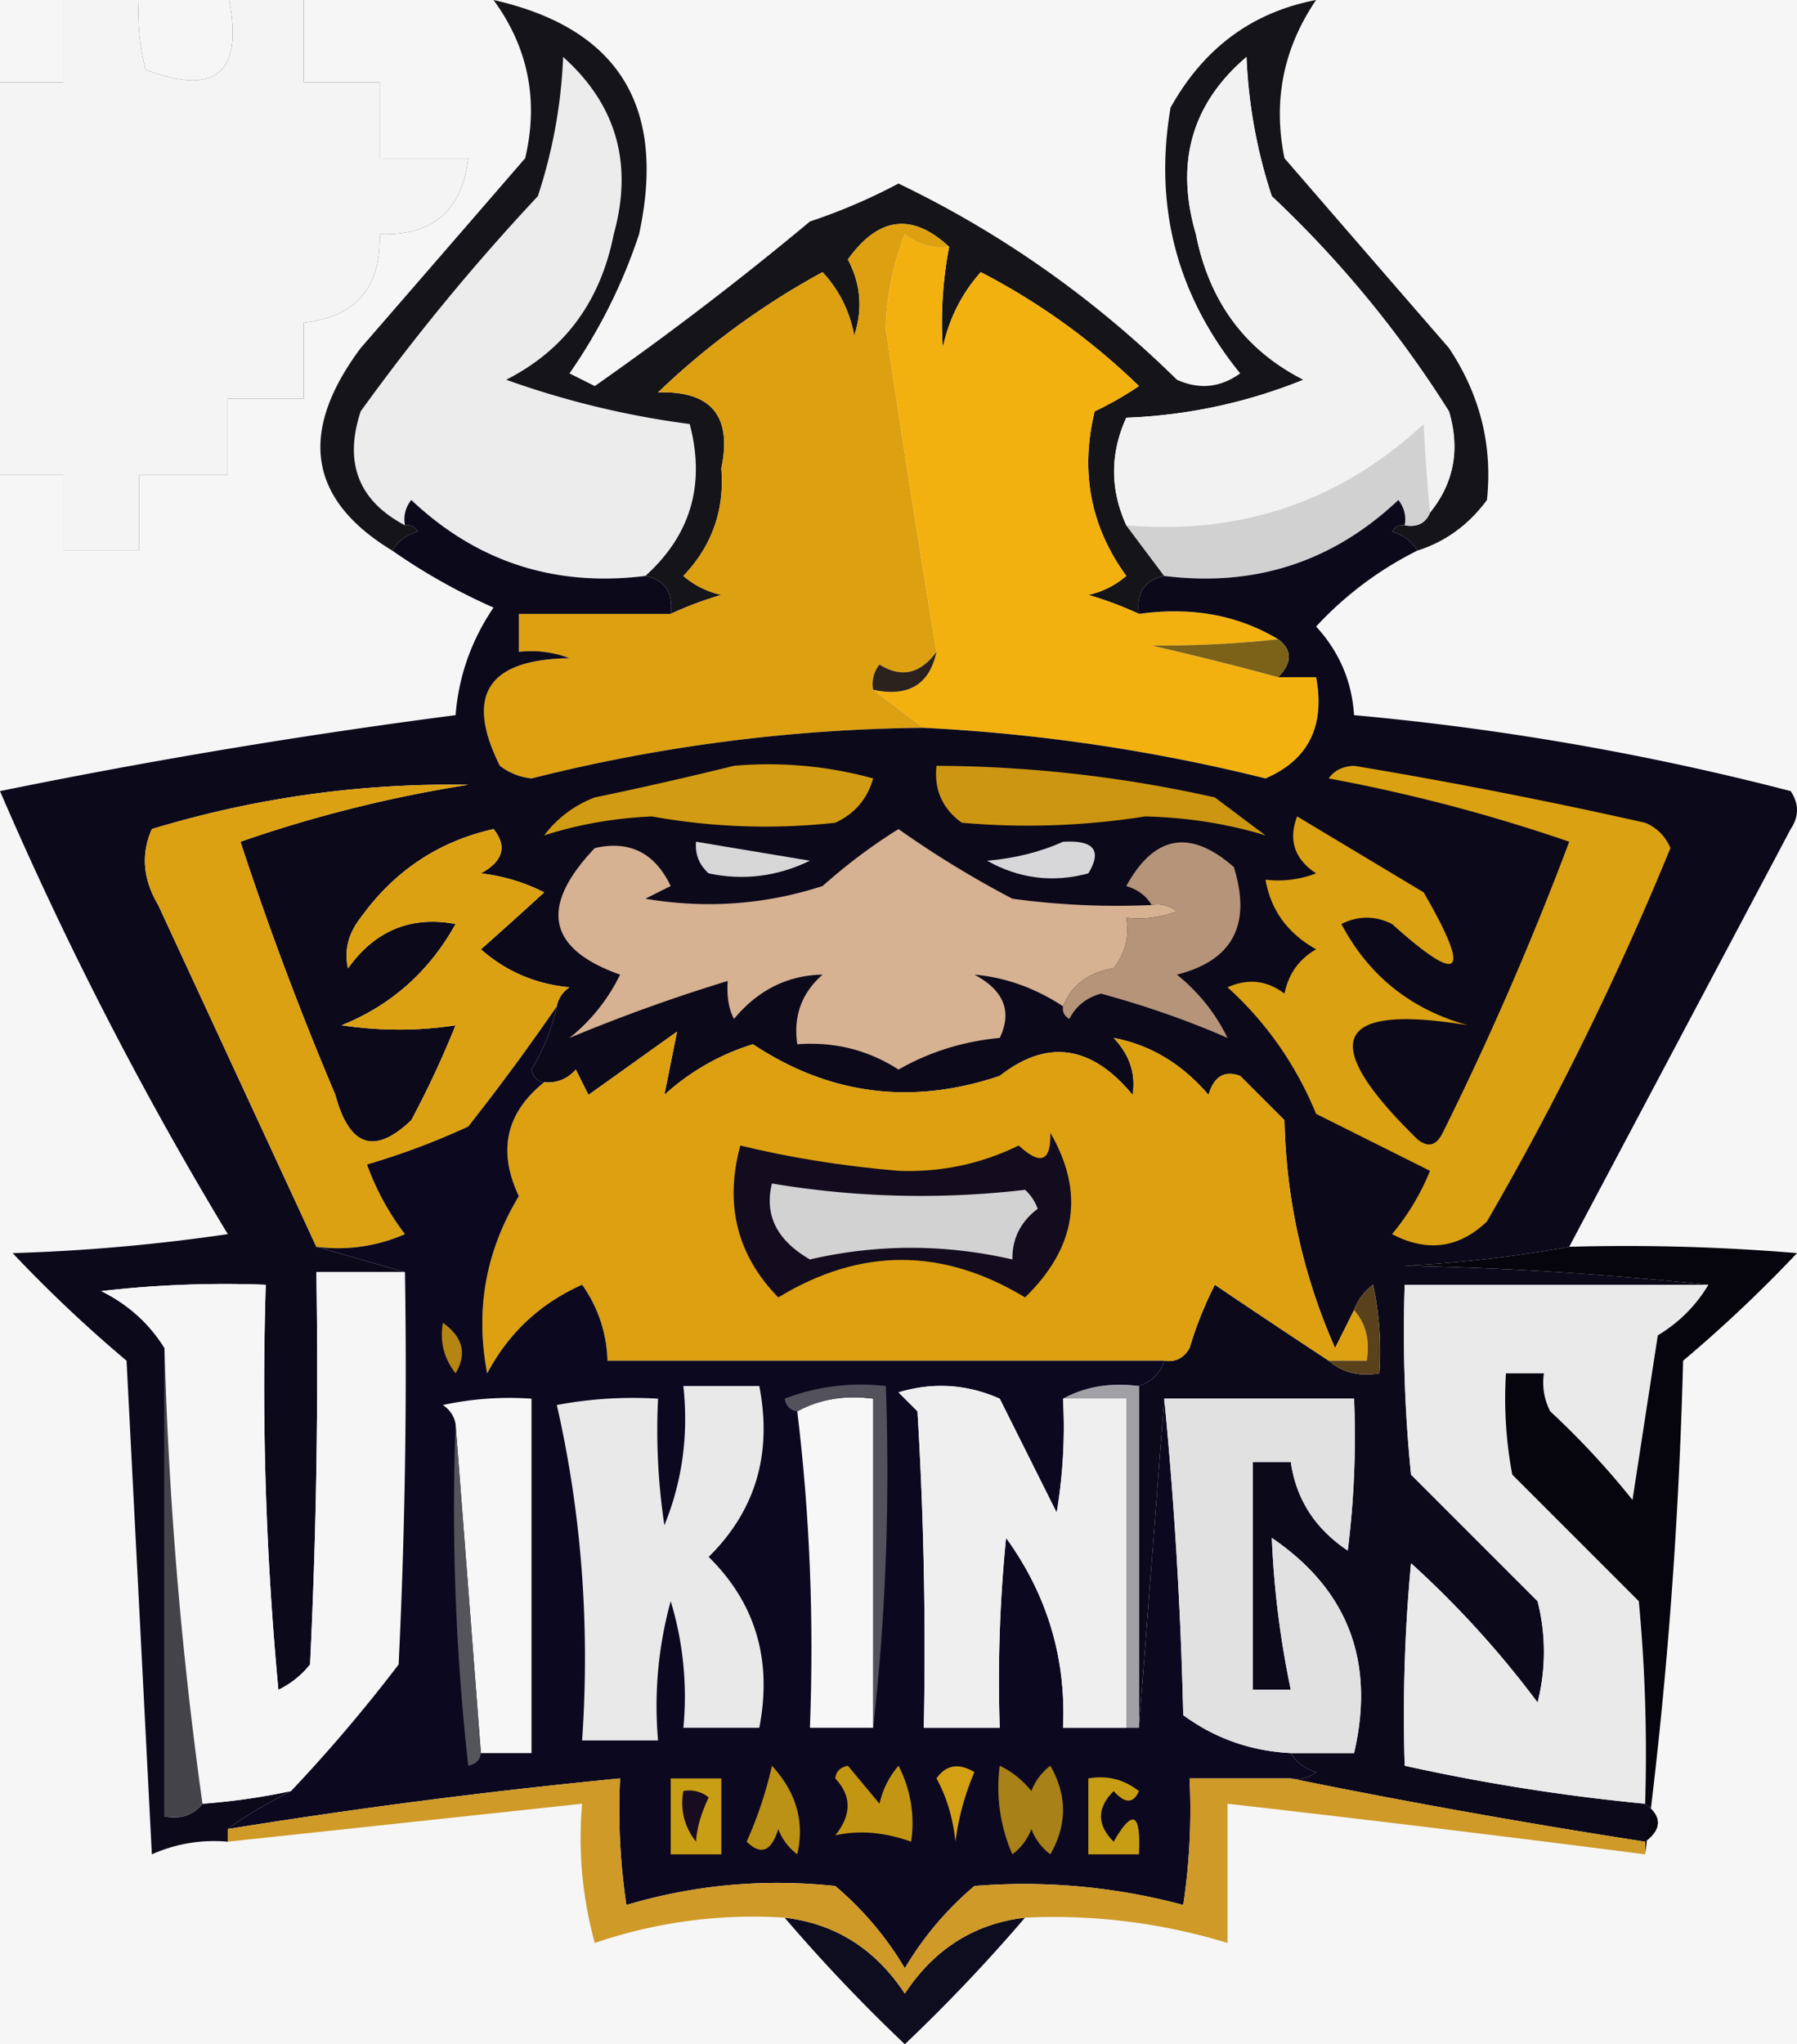
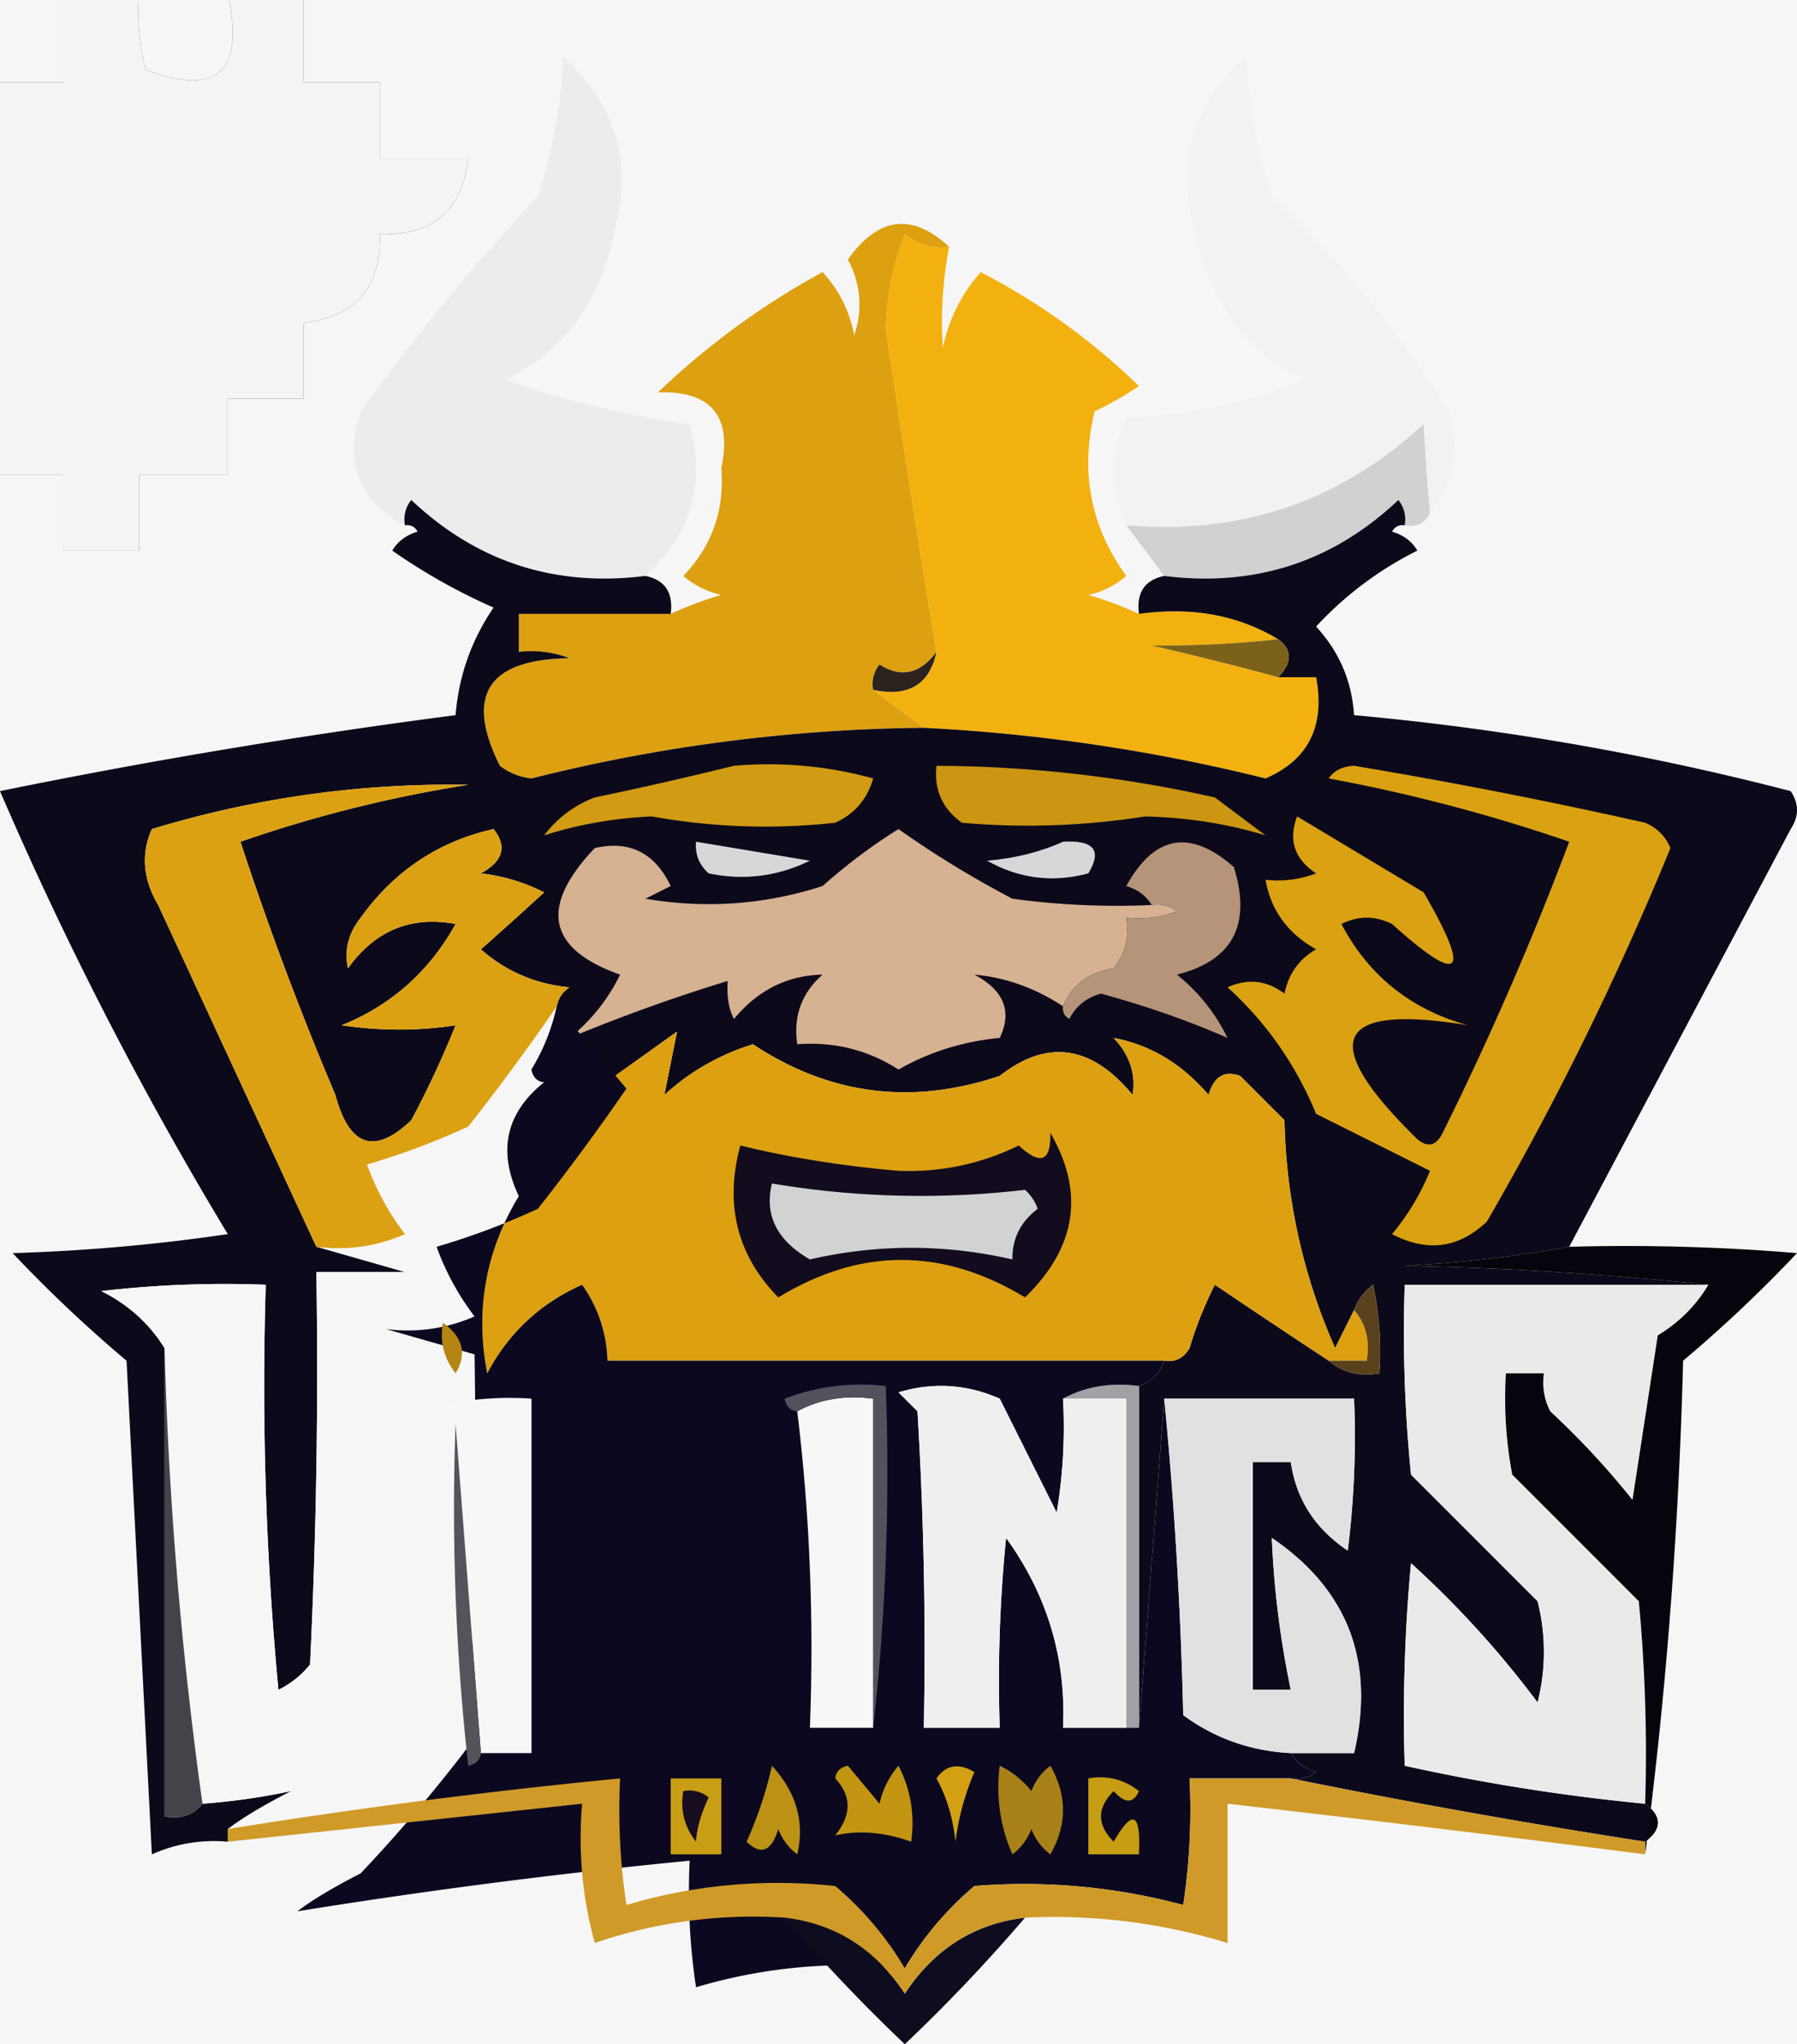
<svg xmlns="http://www.w3.org/2000/svg" width="142" height="161.5" style="clip-rule:evenodd;fill-rule:evenodd;image-rendering:optimizeQuality;shape-rendering:geometricPrecision;text-rendering:geometricPrecision">
  <rect width="100%" height="100%" fill="#333333" stroke="none" />
  <path fill="#f6f6f6" d="M-71-6.5h285v177H-71v-139h6v-6h19v6h-6v6h6v6h7v-6h6v-6h6v-6h19v6h-6v6h6v6h7v-6h6v6h6v-6h7v-6h6v-6c4.138-.473 6.138-2.806 6-7 4.193.138 6.527-1.862 7-6h-7v-6h-6v-7h-6c1.344 6.162-.822 8.162-6.5 6a18.436 18.436 0 0 1-.5-6H5v7h-6v6h-7v-6h-6v-7h-6c1.344 6.162-.822 8.162-6.5 6a18.436 18.436 0 0 1-.5-6h-6v7h-6v6h-7v-6h-6v-7h-6c1.345 6.162-.822 8.162-6.5 6a18.436 18.436 0 0 1-.5-6h-6z" style="opacity:1" />
  <path fill="#f4f4f4" d="M-71-.5h6a18.436 18.436 0 0 0 .5 6c5.678 2.162 7.845.162 6.5-6h6v7h6v6h7v-6h6v-7h6a18.436 18.436 0 0 0 .5 6c5.678 2.162 7.844.162 6.5-6h6v7h6v6h7v-6h6v-7h6a18.436 18.436 0 0 0 .5 6c5.678 2.162 7.844.162 6.5-6h6v7h6v6h7c-.473 4.138-2.807 6.138-7 6 .138 4.194-1.862 6.527-6 7v6h-6v6h-7v6H5v-6h-6v6h-7v-6h-6v-6h6v-6h-19v6h-6v6h-6v6h-7v-6h-6v-6h6v-6h-19v6h-6z" style="opacity:1" />
  <path fill="#ececed" d="M51 45.5c-7.151.894-13.318-1.106-18.5-6a2.429 2.429 0 0 0-.5 2c-3.67-1.938-4.836-4.938-3.5-9a172.516 172.516 0 0 1 14-17 40.225 40.225 0 0 0 2-11c4.207 3.768 5.54 8.434 4 14-1.055 5.328-3.888 9.161-8.5 11.5a69.557 69.557 0 0 0 14.5 3.5c1.255 4.762.088 8.762-3.5 12z" style="opacity:1" />
-   <path fill="#151419" d="M112 43.5c-.418-.722-1.084-1.222-2-1.5.228-.399.562-.565 1-.5.992.172 1.658-.162 2-1 1.891-2.336 2.391-5.002 1.5-8a86.483 86.483 0 0 0-14-17 40.225 40.225 0 0 1-2-11c-4.321 3.681-5.654 8.348-4 14 1.055 5.328 3.888 9.161 8.5 11.5a41.338 41.338 0 0 1-14 3c-1.286 2.832-1.286 5.665 0 8.5l3 4c-1.548.321-2.215 1.321-2 3a28.233 28.233 0 0 0-4-1.5 6.807 6.807 0 0 0 3-1.5c-2.826-3.892-3.659-8.225-2.5-13a26.596 26.596 0 0 0 3.5-2 52.643 52.643 0 0 0-12.5-9 12.804 12.804 0 0 0-3 6 31.599 31.599 0 0 1 .5-8c-2.916-2.712-5.583-2.378-8 1 1.02 1.933 1.187 3.933.5 6-.36-1.921-1.194-3.588-2.5-5A60.6 60.6 0 0 0 52 31c4.198-.134 5.864 1.866 5 6 .266 3.297-.734 6.13-3 8.5a6.807 6.807 0 0 0 3 1.5c-1.401.41-2.734.91-4 1.5.215-1.679-.452-2.679-2-3 3.588-3.238 4.755-7.238 3.5-12A69.557 69.557 0 0 1 40 30c4.612-2.339 7.445-6.172 8.5-11.5 1.54-5.566.207-10.232-4-14a40.225 40.225 0 0 1-2 11 172.516 172.516 0 0 0-14 17c-1.336 4.062-.17 7.062 3.5 9 .438-.065.772.101 1 .5-.916.278-1.582.778-2 1.5-6.623-4.012-7.457-9.346-2.5-16 4.362-5.025 8.696-10.025 13-15 1.076-4.572.243-8.739-2.5-12.5 9.856 2.225 13.689 8.392 11.5 18.5a42.481 42.481 0 0 1-5.5 11l2 1a253.737 253.737 0 0 0 17-13 45.817 45.817 0 0 0 7-3c8.138 3.913 15.471 9.08 22 15.5 1.759.797 3.426.63 5-.5-5.003-6.175-6.836-13.175-5.5-21C95.124 3.795 98.957.962 104 0c-2.592 3.81-3.425 7.976-2.5 12.5 4.304 4.975 8.638 9.975 13 15 2.455 3.686 3.455 7.686 3 12-1.451 1.964-3.284 3.297-5.5 4z" style="opacity:1" />
  <path fill="#f2f2f2" d="M113 40.5a144.292 144.292 0 0 1-.5-7c-6.59 6.111-14.424 8.778-23.5 8-1.286-2.835-1.286-5.668 0-8.5a41.338 41.338 0 0 0 14-3c-4.612-2.339-7.445-6.172-8.5-11.5-1.654-5.652-.321-10.319 4-14a40.23 40.23 0 0 0 2 11 86.483 86.483 0 0 1 14 17c.891 2.998.391 5.664-1.5 8z" style="opacity:1" />
  <path fill="#dda011" d="M75 19.5c-1.322.17-2.489-.163-3.5-1A22.104 22.104 0 0 0 70 26c1.28 8.558 2.614 17.058 4 25.5-1.289 1.748-2.789 2.081-4.5 1a2.429 2.429 0 0 0-.5 2l4 3a131.738 131.738 0 0 0-31 4 4.94 4.94 0 0 1-2.5-1c-2.785-5.577-.952-8.41 5.5-8.5a8.435 8.435 0 0 0-4-.5v-3h12a28.233 28.233 0 0 1 4-1.5 6.807 6.807 0 0 1-3-1.5c2.266-2.37 3.266-5.203 3-8.5.864-4.134-.802-6.134-5-6a60.6 60.6 0 0 1 13-9.5c1.306 1.412 2.14 3.079 2.5 5 .687-2.067.52-4.067-.5-6 2.417-3.378 5.084-3.712 8-1z" style="opacity:1" />
  <path fill="#f3b10f" d="M75 19.5a31.599 31.599 0 0 0-.5 8 12.804 12.804 0 0 1 3-6 52.643 52.643 0 0 1 12.5 9 26.596 26.596 0 0 1-3.5 2c-1.159 4.775-.326 9.108 2.5 13a6.807 6.807 0 0 1-3 1.5c1.401.41 2.734.91 4 1.5 4.149-.58 7.816.086 11 2-3.142.35-6.475.516-10 .5a257.56 257.56 0 0 1 10 2.5h3c.725 3.867-.608 6.534-4 8a140.82 140.82 0 0 0-27-4l-4-3c2.785.584 4.452-.416 5-3A1811.414 1811.414 0 0 1 70 26a22.104 22.104 0 0 1 1.5-7.5c1.011.837 2.178 1.17 3.5 1z" style="opacity:1" />
  <path fill="#d2d1d2" d="M113 40.5c-.342.838-1.008 1.172-2 1a2.429 2.429 0 0 0-.5-2c-5.182 4.894-11.349 6.894-18.5 6l-3-4c9.076.778 16.91-1.889 23.5-8 .126 2.563.293 4.896.5 7z" style="opacity:1" />
  <path fill="#0c091b" d="M51 45.5c1.548.321 2.215 1.321 2 3H41v3a8.435 8.435 0 0 1 4 .5c-6.452.09-8.285 2.923-5.5 8.5a4.94 4.94 0 0 0 2.5 1 131.738 131.738 0 0 1 31-4 140.82 140.82 0 0 1 27 4c3.392-1.466 4.725-4.133 4-8h-3c1.125-1.152 1.125-2.152 0-3-3.184-1.914-6.851-2.58-11-2-.215-1.679.452-2.679 2-3 7.151.894 13.318-1.106 18.5-6 .464.594.631 1.261.5 2-.438-.065-.772.101-1 .5.916.278 1.582.778 2 1.5a27.68 27.68 0 0 0-8 6c1.827 1.987 2.827 4.32 3 7a214.45 214.45 0 0 1 34.5 6c.667 1 .667 2 0 3a86860.9 86860.9 0 0 1-17.5 33c-4.25.772-8.583 1.272-13 1.5 8.177.171 16.177.671 24 1.5h-24a112.97 112.97 0 0 0 .5 15l10 10a16.242 16.242 0 0 1 0 8 77.021 77.021 0 0 0-10-11 128.507 128.507 0 0 0-.5 16 157.424 157.424 0 0 0 19 3c1.333 1 1.333 2 0 3a606.917 606.917 0 0 1-28-5 2.428 2.428 0 0 0 2-.5c-.916-.278-1.582-.778-2-1.5h5c1.681-7.242-.485-12.909-6.5-17a72.587 72.587 0 0 0 1.5 12h-3v-18h3c.418 2.939 1.918 5.272 4.5 7 .499-3.986.666-7.986.5-12H92l-2 26v-27c1-.333 1.667-1 2-2 .876.131 1.543-.202 2-1a29.825 29.825 0 0 1 2-5 836.956 836.956 0 0 0 9 6c1.068.934 2.401 1.268 4 1a24.935 24.935 0 0 0-.5-7c-.717.544-1.217 1.211-1.5 2l-1.5 3a46.68 46.68 0 0 1-4-18L98 85c-1.244-.456-2.077.044-2.5 1.5-2.108-2.459-4.608-3.959-7.5-4.5 1.265 1.337 1.765 2.837 1.5 4.5-3.251-3.935-6.751-4.435-10.5-1.5-6.959 2.339-13.459 1.505-19.5-2.5a18.32 18.32 0 0 0-7 4l1-5-7 5-1-2c-.671.752-1.504 1.086-2.5 1-.543-.06-.876-.393-1-1a16.08 16.08 0 0 0 2-5c.111-.617.444-1.117 1-1.5-2.677-.25-5.01-1.25-7-3 1.708-1.51 3.374-3.01 5-4.5a14.729 14.729 0 0 0-5-1.5c1.76-.965 2.094-2.132 1-3.5-4.348.977-7.848 3.31-10.5 7-.982 1.259-1.315 2.592-1 4 2.141-2.991 4.975-4.158 8.5-3.5-2.081 3.75-5.081 6.416-9 8 3.072.456 6.072.456 9 0a75.993 75.993 0 0 1-3.5 7.5c-2.899 2.767-4.899 2.1-6-2a254.682 254.682 0 0 1-7.5-20A104.161 104.161 0 0 1 37 62a81.153 81.153 0 0 0-25 3.5c-.872 1.966-.705 3.966.5 6 4.178 9.022 8.345 18.022 12.5 27l7 2h-7c.166 10.339 0 20.672-.5 31a7.253 7.253 0 0 1-2.5 2 256.885 256.885 0 0 1-1-32 84.9 84.9 0 0 0-13 .5c2.118 1.049 3.784 2.549 5 4.5v37c1.291.237 2.291-.096 3-1a51.56 51.56 0 0 0 7-1c-2.216 1.139-3.883 2.139-5 3v1a11.987 11.987 0 0 0-6 1l-2-39A107.954 107.954 0 0 1 1 99c5.696-.17 11.362-.67 17-1.5a288.728 288.728 0 0 1-18-35 506.586 506.586 0 0 1 36-6c.247-3.087 1.247-5.92 3-8.5a46.946 46.946 0 0 1-8-4.5c.418-.722 1.084-1.222 2-1.5-.228-.399-.562-.565-1-.5a2.429 2.429 0 0 1 .5-2c5.182 4.894 11.349 6.894 18.5 6z" style="opacity:1" />
  <path fill="#2b211d" d="M74 51.5c-.548 2.584-2.215 3.584-5 3a2.429 2.429 0 0 1 .5-2c1.711 1.081 3.211.748 4.5-1z" style="opacity:1" />
  <path fill="#7c6219" d="M101 50.5c1.125.848 1.125 1.848 0 3A255.577 255.577 0 0 0 91 51c3.525.016 6.858-.15 10-.5z" style="opacity:1" />
  <path fill="#d19b13" d="M58 60.5a31.12 31.12 0 0 1 11 1c-.468 1.634-1.468 2.8-3 3.5-4.847.533-9.68.366-14.5-.5-3.015.142-5.849.642-8.5 1.5a8.908 8.908 0 0 1 4-3 306.61 306.61 0 0 0 11-2.5z" style="opacity:1" />
  <path fill="#cc9612" d="M74 60.5c7.42.036 14.753.87 22 2.5l4 3c-2.981-.915-6.147-1.415-9.5-1.5-4.827.76-9.66.926-14.5.5-1.537-1.11-2.203-2.61-2-4.5Z" style="opacity:1" />
  <path fill="#dca112" d="M44 79.5a181.693 181.693 0 0 1-7 9.5 57.686 57.686 0 0 1-8 3 20.474 20.474 0 0 0 3 5.5 13.116 13.116 0 0 1-7 1c-4.155-8.978-8.322-17.978-12.5-27-1.205-2.034-1.372-4.034-.5-6A81.153 81.153 0 0 1 37 62a104.161 104.161 0 0 0-18 4.5 254.682 254.682 0 0 0 7.5 20c1.101 4.1 3.101 4.767 6 2A75.993 75.993 0 0 0 36 81c-2.928.456-5.928.456-9 0 3.919-1.584 6.919-4.25 9-8-3.525-.658-6.359.509-8.5 3.5-.315-1.408.018-2.741 1-4 2.652-3.69 6.152-6.023 10.5-7 1.094 1.368.76 2.535-1 3.5a14.72 14.72 0 0 1 5 1.5 370.285 370.285 0 0 1-5 4.5c1.99 1.75 4.323 2.75 7 3-.556.383-.889.883-1 1.5z" style="opacity:1" />
  <path fill="#d6b192" d="M91 71.5a2.427 2.427 0 0 1 2 .5 8.435 8.435 0 0 1-4 .5c.262 1.478-.071 2.811-1 4-1.983.315-3.316 1.315-4 3-2.204-1.446-4.537-2.28-7-2.5 2.333 1.243 3 2.91 2 5-2.893.273-5.56 1.107-8 2.5-2.402-1.549-5.068-2.216-8-2-.322-2.222.345-4.056 2-5.5-2.772.052-5.106 1.219-7 3.5-.411-.762-.577-1.762-.5-3A135.207 135.207 0 0 0 45 82a14.506 14.506 0 0 0 4-5c-5.741-2.032-6.407-5.365-2-10 2.744-.628 4.744.372 6 3l-2 1c4.757.81 9.424.476 14-1 1.91-1.7 3.91-3.2 6-4.5a78.905 78.905 0 0 0 9 5.5 60.94 60.94 0 0 0 11 .5z" style="opacity:1" />
  <path fill="#d7d7d8" d="m55 66.5 9 1.5c-2.577 1.25-5.243 1.584-8 1-.752-.67-1.086-1.504-1-2.5z" style="opacity:1" />
  <path fill="#d7d7d9" d="M84 66.5c2.442-.146 3.109.687 2 2.5-2.803.755-5.47.422-8-1 2.208-.19 4.208-.69 6-1.5z" style="opacity:1" />
  <path fill="#b59479" d="M84 79.5c.684-1.685 2.017-2.685 4-3 .929-1.189 1.262-2.522 1-4a8.435 8.435 0 0 0 4-.5 2.427 2.427 0 0 0-2-.5c-.418-.722-1.084-1.222-2-1.5 2.216-4.026 5.05-4.526 8.5-1.5 1.412 4.554-.088 7.388-4.5 8.5a14.506 14.506 0 0 1 4 5c-3.093-1.357-6.426-2.523-10-3.5-1.147.318-1.981.984-2.5 2-.399-.228-.565-.562-.5-1z" style="opacity:1" />
  <path fill="#daa112" d="M105 61.5c.417-.624 1.084-.957 2-1a417.585 417.585 0 0 1 23 4.5c.928.388 1.595 1.055 2 2a241.936 241.936 0 0 1-14.5 29.5c-2.218 2.119-4.718 2.452-7.5 1a18.924 18.924 0 0 0 3-5l-9-4.5c-1.607-3.896-3.941-7.23-7-10 1.612-.72 3.112-.554 4.5.5.318-1.56 1.151-2.728 2.5-3.5-2.246-1.257-3.579-3.09-4-5.5a8.435 8.435 0 0 0 4-.5c-1.711-1.133-2.211-2.633-1.5-4.5l10 6c3.807 6.583 2.974 7.416-2.5 2.5-1.333-.667-2.667-.667-4 0 2.159 4.086 5.492 6.753 10 8-10.597-1.746-11.93 1.254-4 9 .832.688 1.498.521 2-.5a248.232 248.232 0 0 0 10-23 132.716 132.716 0 0 0-19-5z" style="opacity:1" />
  <path fill="#dca011" d="M107 103.5c.934 1.068 1.268 2.401 1 4h-3a836.956 836.956 0 0 1-9-6 29.825 29.825 0 0 0-2 5c-.457.798-1.124 1.131-2 1H48a10.776 10.776 0 0 0-2-6c-3.305 1.472-5.805 3.805-7.5 7-.96-4.988-.127-9.655 2.5-14-1.689-3.574-1.022-6.574 2-9 .996.086 1.829-.248 2.5-1l1 2 7-5-1 5a18.32 18.32 0 0 1 7-4c6.041 4.005 12.541 4.839 19.5 2.5 3.749-2.935 7.249-2.435 10.5 1.5.265-1.663-.235-3.163-1.5-4.5 2.892.541 5.392 2.041 7.5 4.5.423-1.456 1.256-1.956 2.5-1.5l3.5 3.5a46.68 46.68 0 0 0 4 18z" style="opacity:1" />
  <path fill="#120c1e" d="M83 89.5c2.73 4.71 2.064 9.043-2 13-6.516-3.949-13.016-3.949-19.5 0-3.261-3.336-4.261-7.336-3-12 3.891.954 8.058 1.62 12.5 2 3.352.126 6.519-.541 9.5-2 1.726 1.598 2.559 1.264 2.5-1z" style="opacity:1" />
  <path fill="#d2d2d3" d="M61 93.5a70.895 70.895 0 0 0 20 .5c.457.414.791.914 1 1.5-1.353 1.024-2.02 2.357-2 4-5.348-1.225-10.681-1.225-16 0-2.614-1.509-3.614-3.509-3-6z" style="opacity:1" />
  <path fill="#f6f6f6" d="M32 100.5c.166 10.339 0 20.672-.5 31a123.127 123.127 0 0 1-8.5 10 51.56 51.56 0 0 1-7 1 322.982 322.982 0 0 1-3-36c-1.216-1.951-2.882-3.451-5-4.5a84.9 84.9 0 0 1 13-.5 256.885 256.885 0 0 0 1 32 7.253 7.253 0 0 0 2.5-2c.5-10.328.666-20.661.5-31z" style="opacity:1" />
  <path fill="#eaeaea" d="M135 101.5c-.979 1.645-2.312 2.979-4 4l-2 13a64.292 64.292 0 0 0-6.5-7 4.934 4.934 0 0 1-.5-3h-3a32.462 32.462 0 0 0 .5 8l10 10c.499 5.323.666 10.656.5 16a157.424 157.424 0 0 1-19-3c-.166-5.344.001-10.677.5-16a77.021 77.021 0 0 1 10 11 16.242 16.242 0 0 0 0-8l-10-10a112.97 112.97 0 0 1-.5-15z" style="opacity:1" />
  <path fill="#59411b" d="M105 107.5h3c.268-1.599-.066-2.932-1-4 .283-.789.783-1.456 1.5-2 .497 2.31.663 4.643.5 7-1.599.268-2.932-.066-4-1z" style="opacity:1" />
  <path fill="#06040c" d="M124 98.5c6.009-.166 12.009.001 18 .5a107.985 107.985 0 0 1-9 8.5c-.344 13.359-1.344 26.359-3 39v-1c1.333-1 1.333-2 0-3a128.507 128.507 0 0 0-.5-16l-10-10a32.462 32.462 0 0 1-.5-8h3a4.934 4.934 0 0 0 .5 3 64.292 64.292 0 0 1 6.5 7l2-13c1.688-1.021 3.021-2.355 4-4a284.057 284.057 0 0 0-24-1.5c4.417-.228 8.75-.728 13-1.5z" style="opacity:1" />
  <path fill="#434349" d="M13 106.5a322.982 322.982 0 0 0 3 36c-.709.904-1.709 1.237-3 1z" style="opacity:1" />
  <path fill="#a0a0a5" d="M84 110.5c1.765-.961 3.765-1.295 6-1v27h-1v-26z" style="opacity:1" />
-   <path fill="#0c0820" d="M44 79.5a16.08 16.08 0 0 1-2 5c.124.607.457.94 1 1-3.022 2.426-3.689 5.426-2 9-2.627 4.345-3.46 9.012-2.5 14 1.695-3.195 4.195-5.528 7.5-7a10.776 10.776 0 0 1 2 6h44c-.333 1-1 1.667-2 2-2.235-.295-4.235.039-6 1a40.914 40.914 0 0 1-.5 9l-4.5-9c-2.606-1.152-5.273-1.318-8-.5l1.5 1.5c.5 8.327.666 16.66.5 25h6a112.97 112.97 0 0 1 .5-15c3.257 4.503 4.757 9.503 4.5 15h6l2-26a340.496 340.496 0 0 1 1.5 25c2.493 1.836 5.326 2.836 8.5 3 .418.722 1.084 1.222 2 1.5a2.428 2.428 0 0 1-2 .5h-8a50.464 50.464 0 0 1-.5 10A48.51 48.51 0 0 0 77 149a25.55 25.55 0 0 0-5.5 6.5A25.55 25.55 0 0 0 66 149c-5.627-.596-11.127-.096-16.5 1.5a50.464 50.464 0 0 1-.5-10 495.022 495.022 0 0 0-31 4c1.117-.861 2.784-1.861 5-3 2.998-3.167 5.831-6.5 8.5-10 .5-10.328.666-20.661.5-31l-7-2a13.116 13.116 0 0 0 7-1 20.474 20.474 0 0 1-3-5.5 57.686 57.686 0 0 0 8-3 181.693 181.693 0 0 0 7-9.5z" style="opacity:1" />
+   <path fill="#0c0820" d="M44 79.5a16.08 16.08 0 0 1-2 5c.124.607.457.94 1 1-3.022 2.426-3.689 5.426-2 9-2.627 4.345-3.46 9.012-2.5 14 1.695-3.195 4.195-5.528 7.5-7a10.776 10.776 0 0 1 2 6h44c-.333 1-1 1.667-2 2-2.235-.295-4.235.039-6 1a40.914 40.914 0 0 1-.5 9l-4.5-9c-2.606-1.152-5.273-1.318-8-.5l1.5 1.5c.5 8.327.666 16.66.5 25h6a112.97 112.97 0 0 1 .5-15c3.257 4.503 4.757 9.503 4.5 15h6l2-26a340.496 340.496 0 0 1 1.5 25c2.493 1.836 5.326 2.836 8.5 3 .418.722 1.084 1.222 2 1.5a2.428 2.428 0 0 1-2 .5h-8a50.464 50.464 0 0 1-.5 10A48.51 48.51 0 0 0 77 149a25.55 25.55 0 0 0-5.5 6.5c-5.627-.596-11.127-.096-16.5 1.5a50.464 50.464 0 0 1-.5-10 495.022 495.022 0 0 0-31 4c1.117-.861 2.784-1.861 5-3 2.998-3.167 5.831-6.5 8.5-10 .5-10.328.666-20.661.5-31l-7-2a13.116 13.116 0 0 0 7-1 20.474 20.474 0 0 1-3-5.5 57.686 57.686 0 0 0 8-3 181.693 181.693 0 0 0 7-9.5z" style="opacity:1" />
  <path fill="#f7f7f7" d="m38 138.5-2-26c-.111-.617-.444-1.117-1-1.5a24.935 24.935 0 0 1 7-.5v28z" style="opacity:1" />
  <path fill="#efefef" d="M84 110.5h5v26h-5c.257-5.497-1.243-10.497-4.5-15a112.97 112.97 0 0 0-.5 15h-6c.166-8.34 0-16.673-.5-25L71 110c2.727-.818 5.394-.652 8 .5l4.5 9c.498-2.982.665-5.982.5-9z" style="opacity:1" />
  <path fill="#f7f7f8" d="M63 111.5c1.765-.961 3.765-1.295 6-1v26h-5c.326-8.517-.007-16.85-1-25z" style="opacity:1" />
-   <path fill="#e9e9ea" d="M54 109.5h6c1.039 5.349-.295 9.849-4 13.5 3.705 3.651 5.039 8.151 4 13.5h-6a25.879 25.879 0 0 0-1-10 31.116 31.116 0 0 0-1 11h-6c.62-9.101-.046-17.934-2-26.5a32.462 32.462 0 0 1 8-.5c-.165 3.35.002 6.683.5 10 1.415-3.458 1.915-7.125 1.5-11z" style="opacity:1" />
  <path fill="#b48513" d="M35 104.5c1.588 1.135 1.921 2.469 1 4-.929-1.189-1.262-2.522-1-4z" style="opacity:1" />
  <path fill="#52515c" d="M69 136.5v-26c-2.235-.295-4.235.039-6 1-.543-.06-.876-.393-1-1a16.873 16.873 0 0 1 8-1c.327 9.182-.007 18.182-1 27z" style="opacity:1" />
  <path fill="#54545b" d="m36 112.5 2 26c-.06.543-.393.876-1 1a183.078 183.078 0 0 1-1-27z" style="opacity:1" />
  <path fill="#e1e1e2" d="M92 110.5h15a72.367 72.367 0 0 1-.5 12c-2.582-1.728-4.082-4.061-4.5-7h-3v18h3a72.587 72.587 0 0 1-1.5-12c6.015 4.091 8.181 9.758 6.5 17h-5c-3.174-.164-6.007-1.164-8.5-3a340.496 340.496 0 0 0-1.5-25z" style="opacity:1" />
  <path fill="#c29513" d="M66 140.5c.06-.543.393-.876 1-1l2.5 3a6.802 6.802 0 0 1 1.5-3 9.86 9.86 0 0 1 1 6c-2.113-.756-4.113-.923-6-.5 1.301-1.616 1.301-3.116 0-4.5z" style="opacity:1" />
  <path fill="#d3a013" d="M74 140.5c.751-1.073 1.751-1.24 3-.5a20.431 20.431 0 0 0-1.5 5.5c-.198-1.882-.698-3.548-1.5-5z" style="opacity:1" />
  <path fill="#a88118" d="M79 139.5c.958.453 1.792 1.119 2.5 2a4.457 4.457 0 0 1 1.5-2c1.333 2.333 1.333 4.667 0 7a4.457 4.457 0 0 1-1.5-2 4.457 4.457 0 0 1-1.5 2 13.116 13.116 0 0 1-1-7z" style="opacity:1" />
  <path fill="#bb9216" d="M61 139.5c1.928 2.101 2.595 4.434 2 7a4.457 4.457 0 0 1-1.5-2c-.535 1.771-1.369 2.104-2.5 1a31.71 31.71 0 0 0 2-6z" style="opacity:1" />
  <path fill="#0e0d1f" d="M62 151.5c4.003.471 7.169 2.471 9.5 6 2.331-3.529 5.497-5.529 9.5-6a133.234 133.234 0 0 1-9.5 10 133.234 133.234 0 0 1-9.5-10z" style="opacity:1" />
  <path fill="#cf9a28" d="M102 140.5a606.917 606.917 0 0 0 28 5v1a2222.57 2222.57 0 0 0-33-4v11a46.924 46.924 0 0 0-16-2c-4.003.471-7.169 2.471-9.5 6-2.331-3.529-5.497-5.529-9.5-6a38.669 38.669 0 0 0-15 2 31.116 31.116 0 0 1-1-11 37405.48 37405.48 0 0 1-28 3v-1a495.022 495.022 0 0 1 31-4c-.165 3.35.002 6.683.5 10 5.373-1.596 10.873-2.096 16.5-1.5a25.55 25.55 0 0 1 5.5 6.5A25.55 25.55 0 0 1 77 149a48.51 48.51 0 0 1 16.5 1.5c.498-3.317.665-6.65.5-10z" style="opacity:1" />
  <path fill="#c79d13" d="M86 140.5c1.478-.262 2.811.071 4 1-.438 1.006-1.104 1.006-2 0-1.333 1.333-1.333 2.667 0 4 1.505-2.631 2.171-2.297 2 1h-4z" style="opacity:1" />
  <path fill="#c89e14" d="M53 140.5h4v6h-4z" style="opacity:1" />
  <path fill="#180c21" d="M54 141.5a2.428 2.428 0 0 1 2 .5c-.612 1.303-.946 2.47-1 3.5-.929-1.189-1.262-2.522-1-4z" style="opacity:1" />
</svg>